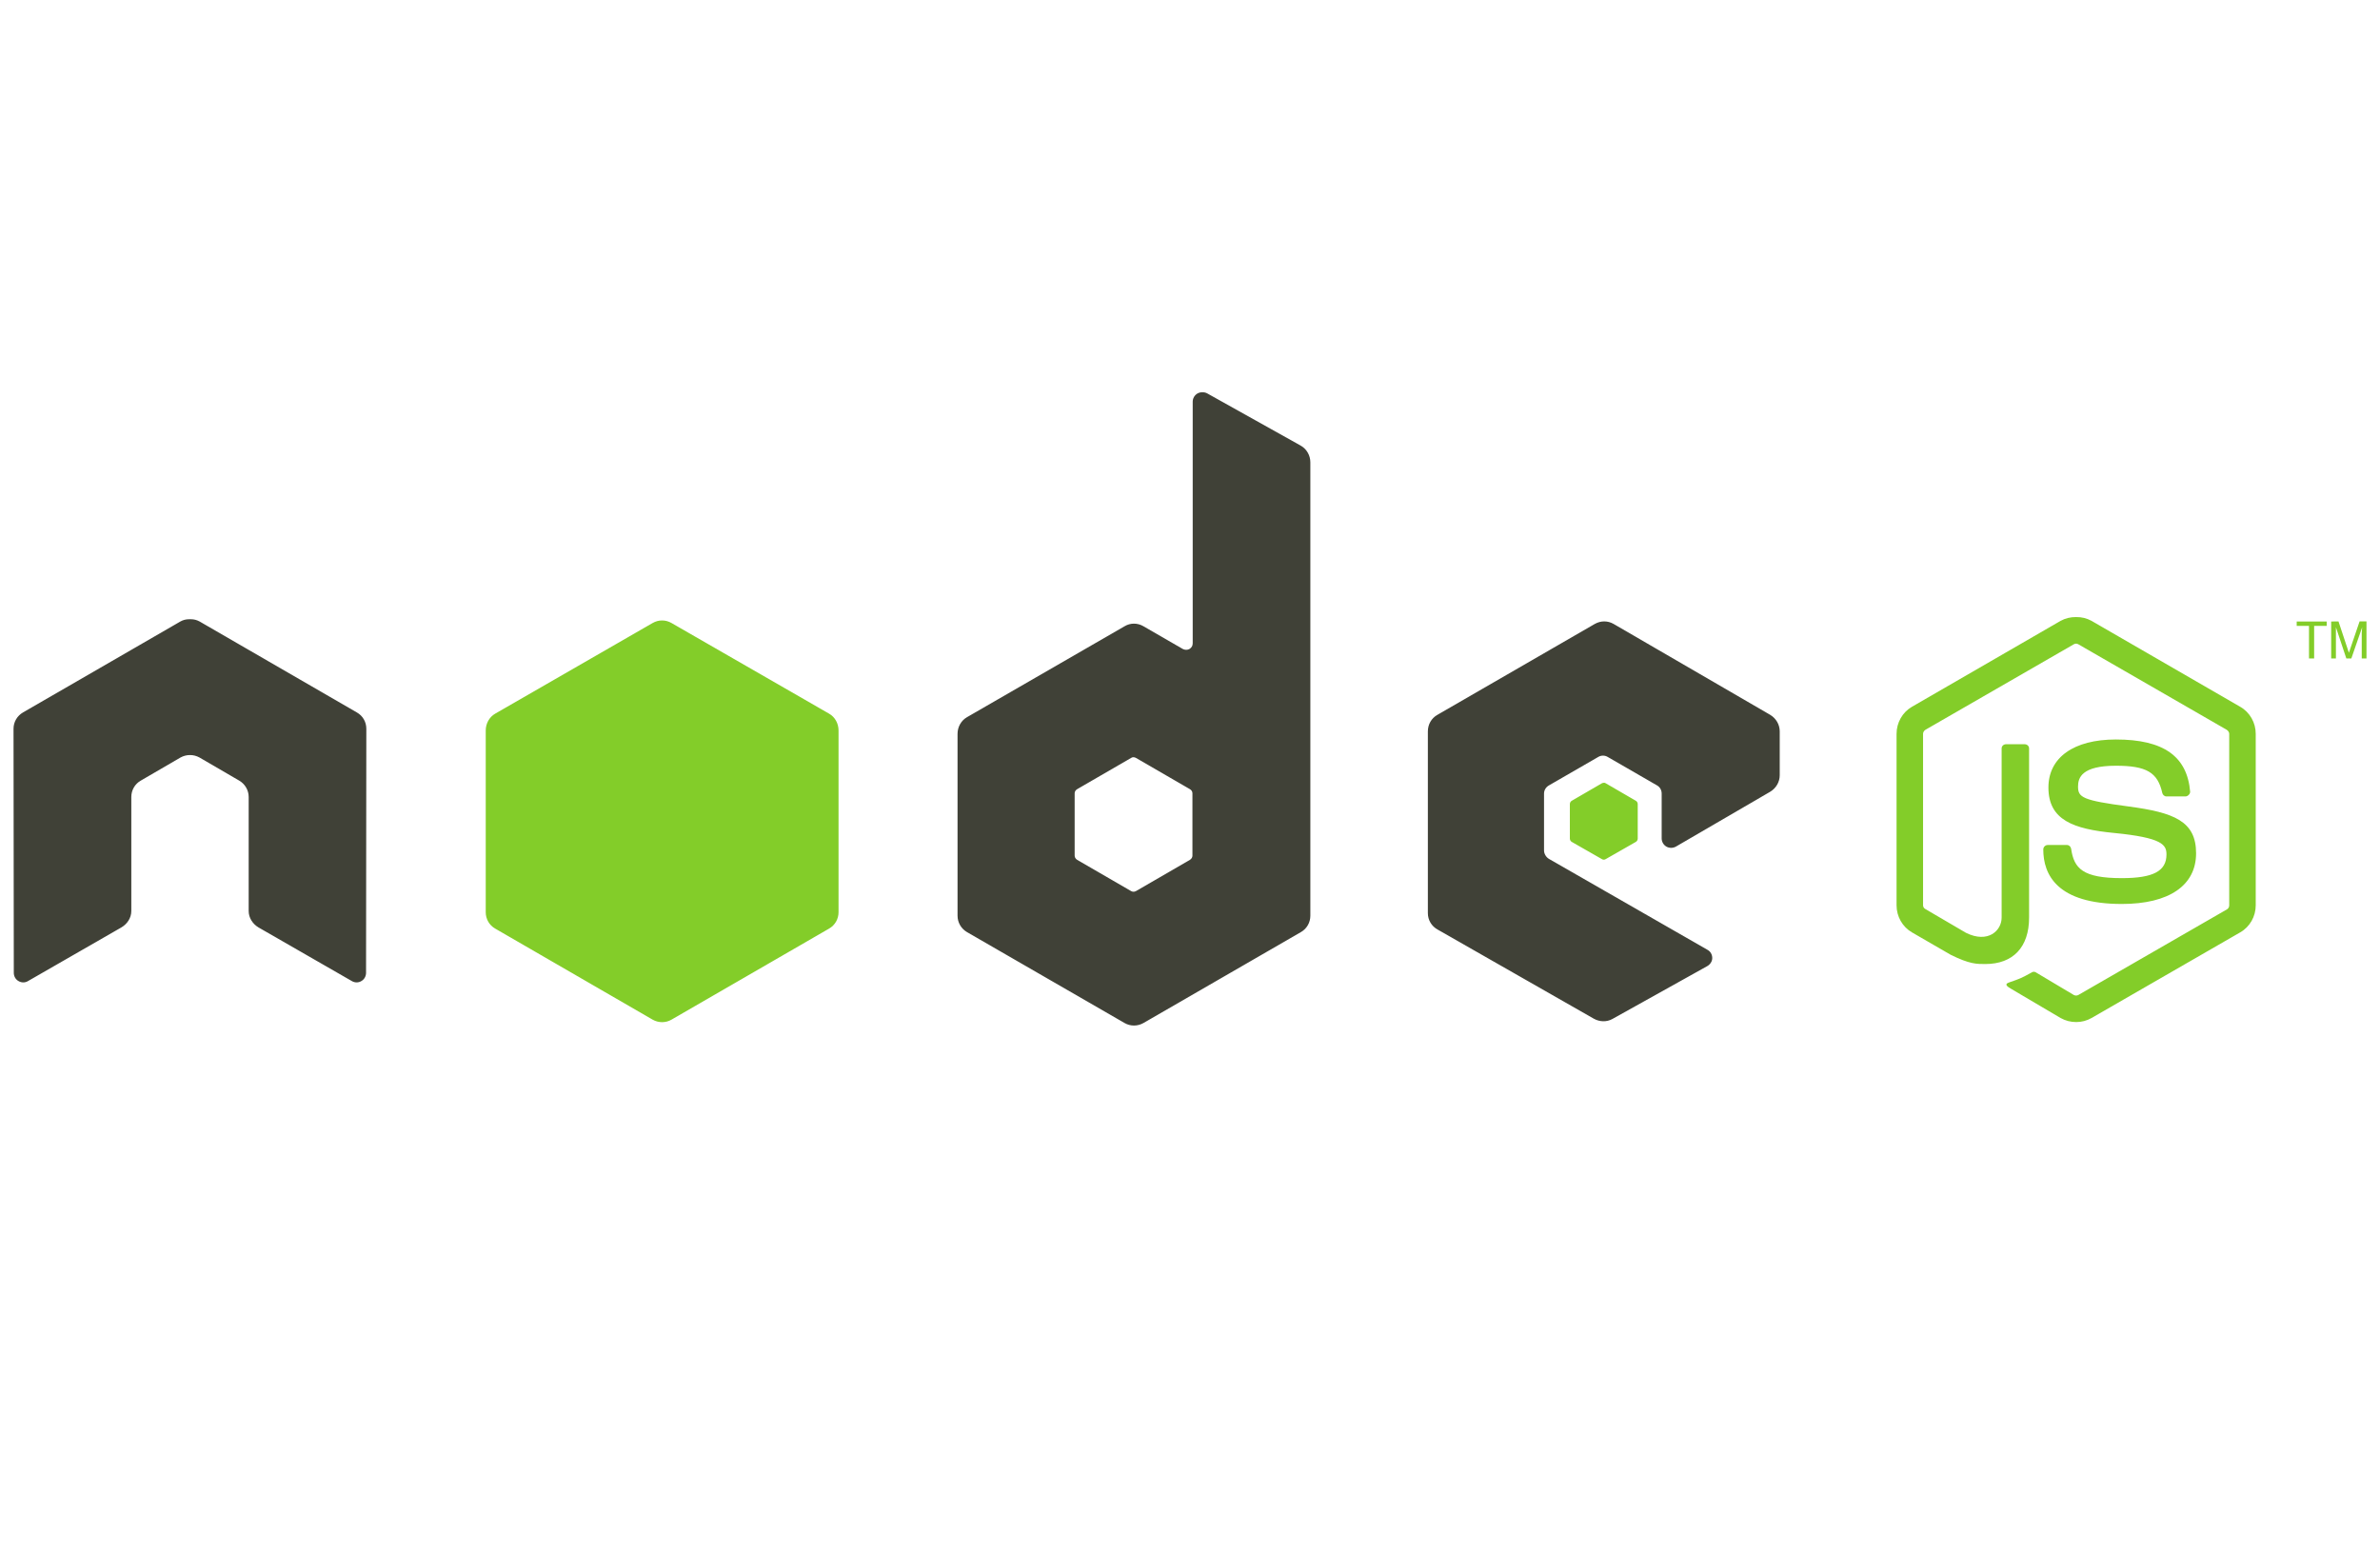
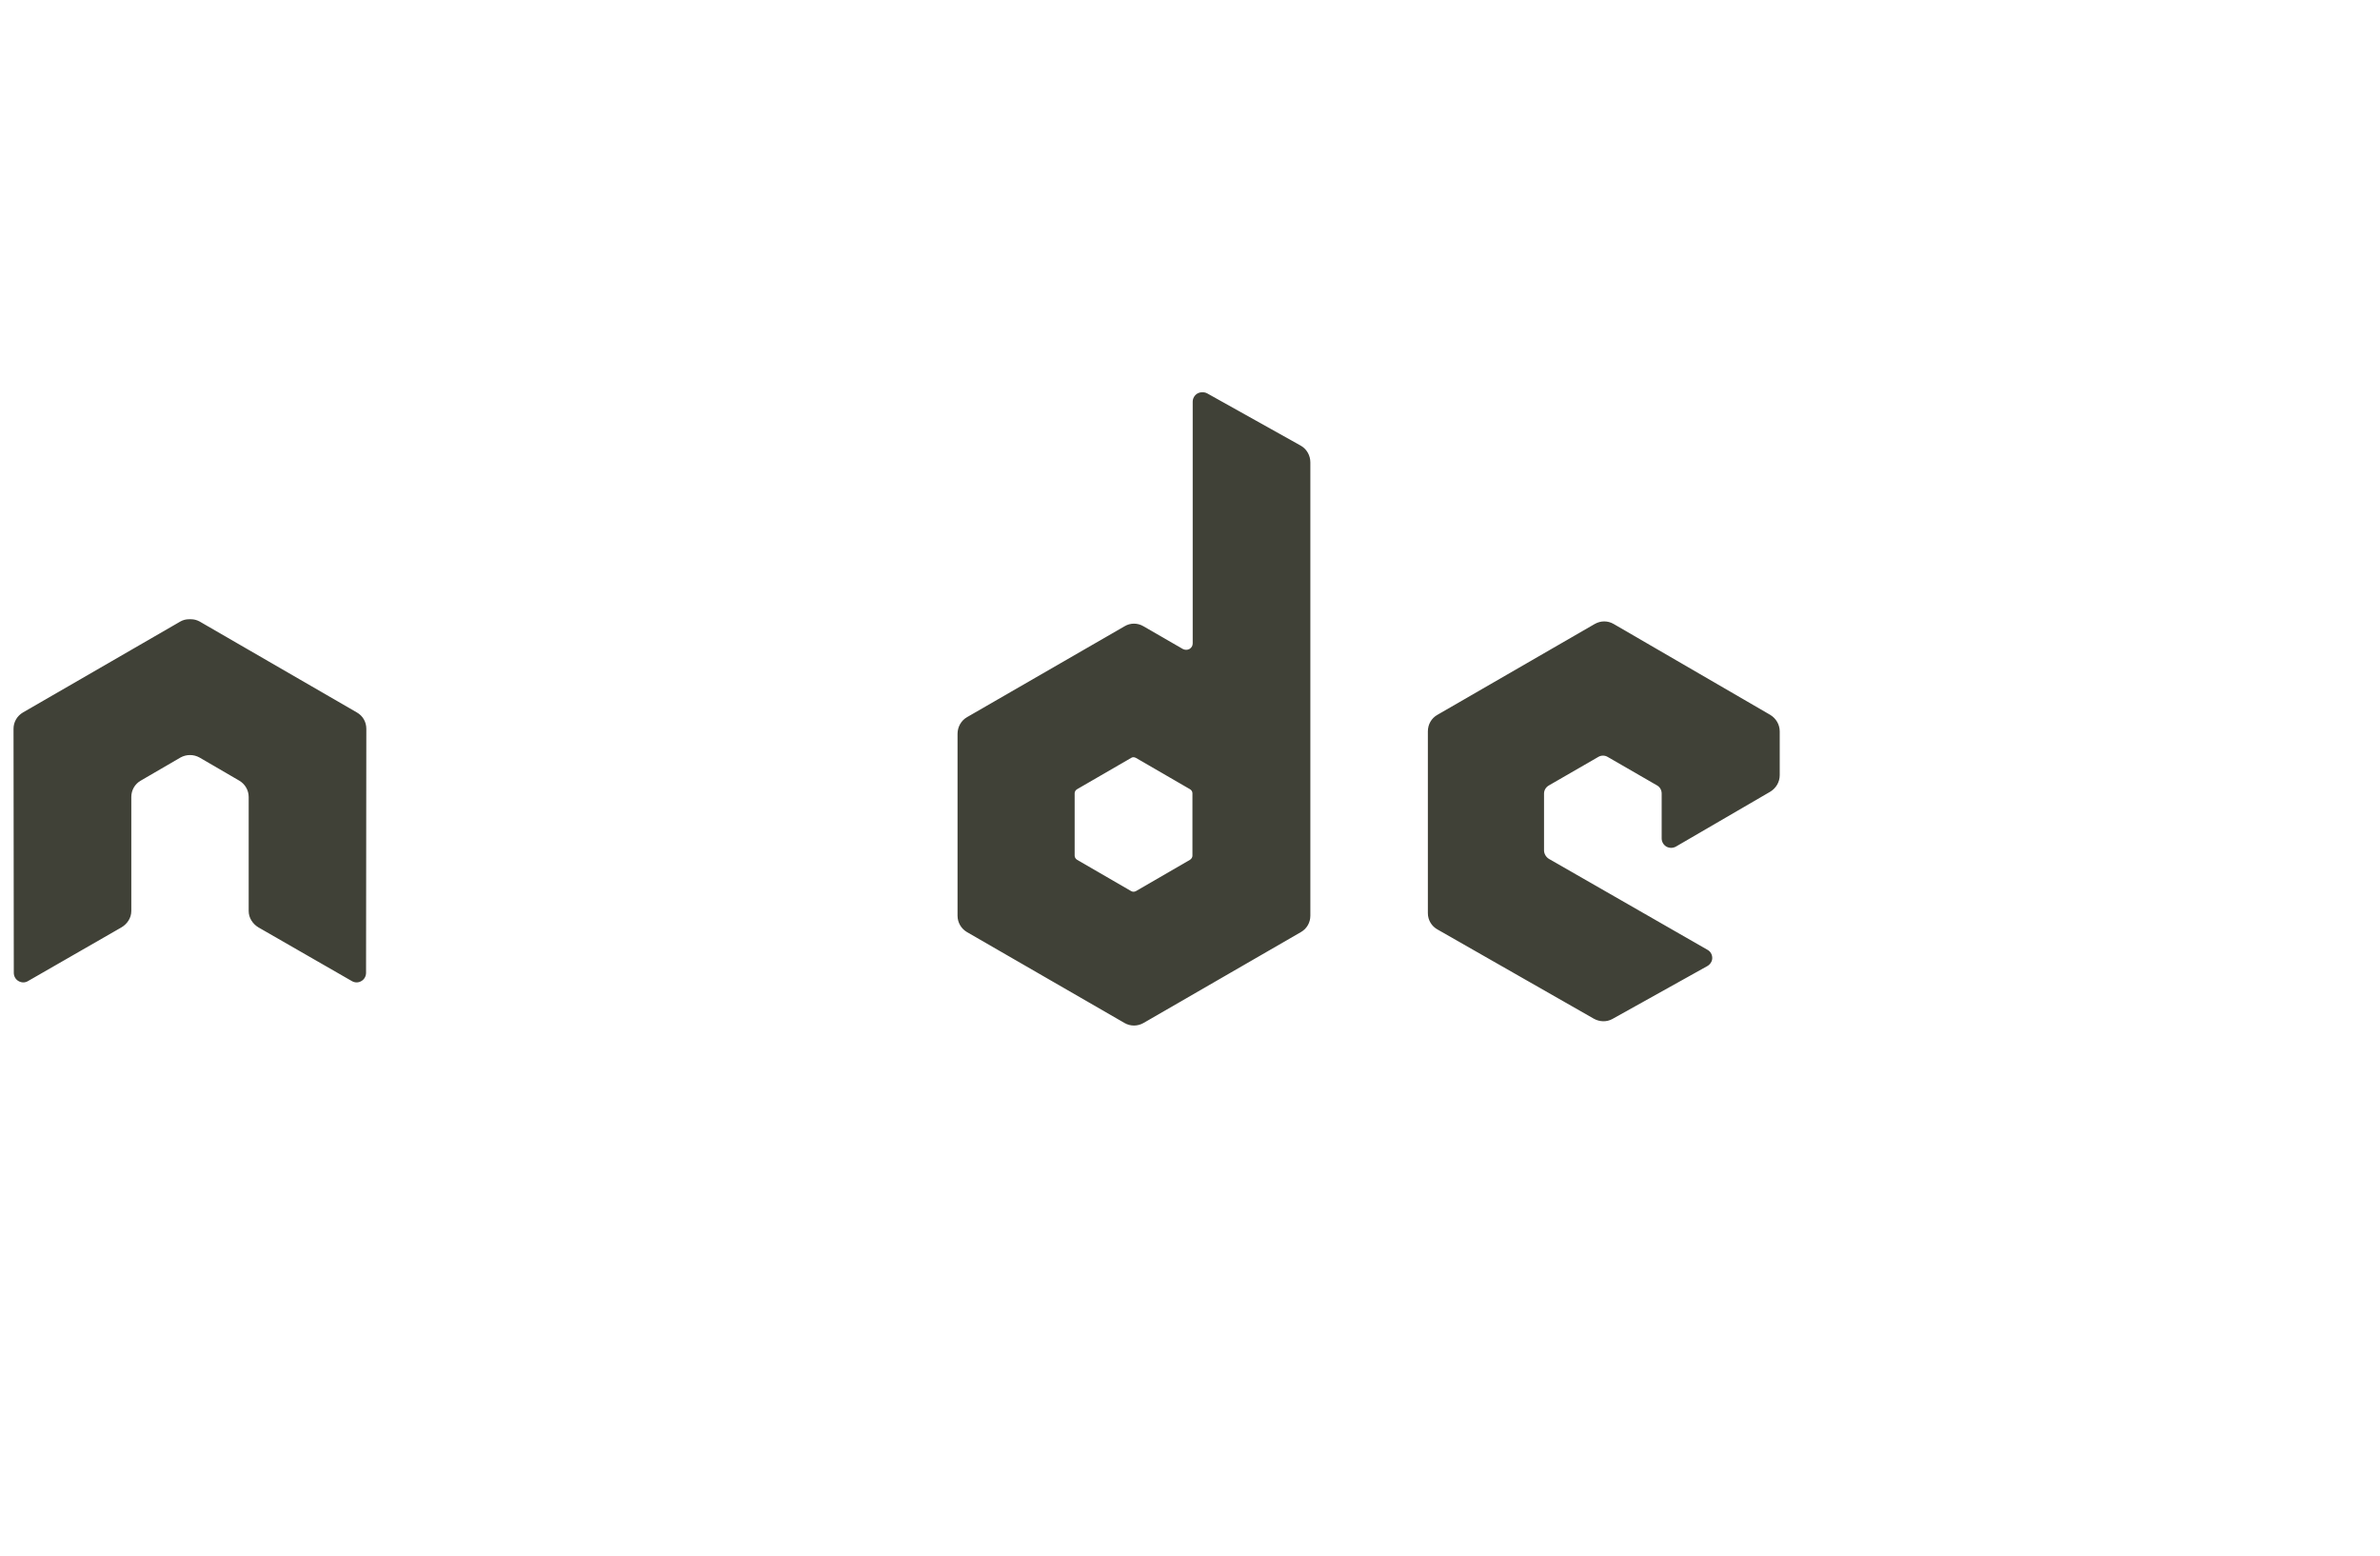
<svg xmlns="http://www.w3.org/2000/svg" version="1.2" viewBox="0 0 176 115" width="176" height="115">
  <title>65e981f831950bf817371868_Frame 18608 (2)</title>
  <style>
		.s0 { fill: #404137 } 
		.s1 { fill: #83cd29 } 
	</style>
  <filter id="f0">
    <feFlood flood-color="#72767d" flood-opacity="1" />
    <feBlend mode="normal" in2="SourceGraphic" />
    <feComposite in2="SourceAlpha" operator="in" />
  </filter>
  <g id="nodejs" filter="url(#f0)">
    <path id="path22" fill-rule="evenodd" class="s0" d="m89.25 29.07l6.93 3.87c0.45 0.25 0.72 0.73 0.72 1.24v33.52c0 0.5-0.26 0.96-0.7 1.21l-11.64 6.72c-0.44 0.25-0.97 0.25-1.4 0l-11.65-6.72c-0.43-0.25-0.7-0.71-0.7-1.21v-13.45c0-0.5 0.26-0.98 0.7-1.23l11.65-6.72c0.43-0.26 0.96-0.26 1.4 0l2.91 1.68c0.16 0.08 0.34 0.08 0.49 0q0.24-0.15 0.24-0.42v-17.86c0-0.25 0.13-0.48 0.35-0.61q0.16-0.09 0.35-0.09 0.18-0.01 0.35 0.07zm-75.13 16.71q0.33 0 0.63 0.16l11.64 6.73c0.44 0.25 0.7 0.7 0.7 1.21l-0.02 18.04c0 0.25-0.13 0.49-0.35 0.61-0.21 0.13-0.48 0.13-0.7 0l-6.91-3.97c-0.43-0.26-0.72-0.71-0.72-1.21v-8.43c0-0.5-0.27-0.96-0.7-1.21l-2.94-1.71q-0.33-0.18-0.7-0.18-0.37 0-0.7 0.18l-2.94 1.71c-0.44 0.25-0.7 0.71-0.7 1.21v8.43c0 0.5-0.29 0.95-0.73 1.21l-6.91 3.97c-0.21 0.13-0.48 0.13-0.7 0-0.22-0.12-0.35-0.36-0.35-0.61l-0.02-18.04c0-0.51 0.27-0.96 0.7-1.21l11.65-6.73q0.29-0.16 0.63-0.16c0 0 0.14 0 0.14 0zm105.21 0.35l11.58 6.72c0.43 0.26 0.7 0.72 0.7 1.22v3.24c0 0.5-0.27 0.96-0.7 1.22l-6.98 4.06c-0.22 0.12-0.48 0.12-0.7 0-0.22-0.13-0.35-0.36-0.35-0.61v-3.31c0-0.26-0.13-0.49-0.35-0.61l-3.64-2.1c-0.22-0.13-0.48-0.13-0.7 0l-3.64 2.1c-0.22 0.12-0.37 0.35-0.37 0.61v4.2c0 0.25 0.15 0.5 0.37 0.63l11.72 6.72c0.22 0.12 0.35 0.35 0.35 0.61 0 0.25-0.16 0.48-0.38 0.6l-7 3.9c-0.43 0.24-0.95 0.22-1.38-0.02l-11.55-6.59c-0.44-0.24-0.72-0.7-0.72-1.21v-13.44c0-0.51 0.26-0.97 0.7-1.22l11.64-6.72q0.34-0.19 0.7-0.19 0.37 0 0.7 0.19zm-35.68 9.9l-3.99 2.31c-0.11 0.06-0.19 0.18-0.19 0.3v4.62c0 0.13 0.08 0.24 0.19 0.31l3.99 2.31q0.17 0.09 0.35 0l3.99-2.31c0.11-0.07 0.19-0.18 0.19-0.31v-4.62c0-0.12-0.08-0.24-0.19-0.3l-3.99-2.31q-0.09-0.05-0.19-0.05-0.09 0-0.16 0.05z" />
-     <path id="path28" fill-rule="evenodd" class="s1" d="m154.67 45.9l10.99 6.35c0.72 0.41 1.15 1.18 1.15 2v12.68c0 0.82-0.43 1.59-1.15 2l-10.99 6.33q-0.53 0.3-1.14 0.3-0.61 0-1.15-0.3l-3.68-2.17c-0.55-0.31-0.28-0.4-0.1-0.47 0.73-0.25 0.88-0.3 1.66-0.74 0.08-0.05 0.2-0.05 0.28 0l2.82 1.68q0.17 0.08 0.33 0l10.99-6.33c0.11-0.06 0.17-0.18 0.17-0.3v-12.68c0-0.12-0.09-0.24-0.19-0.3l-10.97-6.32q-0.16-0.09-0.33 0l-10.97 6.32c-0.1 0.06-0.18 0.18-0.18 0.3v12.68q0.01 0.19 0.18 0.28l2.99 1.75c1.63 0.81 2.64-0.16 2.64-1.12v-12.51c0-0.18 0.15-0.31 0.33-0.31h1.37c0.18 0 0.33 0.13 0.33 0.31v12.51c0 2.18-1.18 3.43-3.24 3.43-0.64 0-1.15 0.01-2.55-0.68l-2.87-1.66c-0.71-0.41-1.14-1.18-1.14-2v-12.68c0-0.82 0.43-1.59 1.14-2l10.99-6.35q0.53-0.29 1.15-0.28 0.61-0.01 1.14 0.28zm-105.01 0.16l11.65 6.7c0.44 0.25 0.7 0.73 0.7 1.24v13.44c0 0.5-0.26 0.96-0.7 1.21l-11.65 6.73c-0.43 0.25-0.96 0.25-1.4 0l-11.64-6.73c-0.44-0.25-0.7-0.71-0.7-1.21v-13.44c0-0.5 0.26-0.99 0.7-1.24l11.64-6.7q0.33-0.19 0.7-0.19 0.37 0 0.7 0.19zm122.4-0.11v0.32h-0.93v2.41h-0.38v-2.41h-0.91v-0.32zm0.87-0.01l0.77 2.32 0.79-2.32h0.51v2.74h-0.35v-1.61q0-0.09 0-0.28 0.02-0.2 0.03-0.42l-0.8 2.31h-0.37l-0.77-2.31v0.07q0 0.11 0 0.32 0 0.21 0 0.31v1.61h-0.35v-2.73c0-0.01 0.54-0.01 0.54-0.01zm-10.97 12.59q0 0.13-0.1 0.23-0.09 0.1-0.23 0.12h-1.42c-0.15 0-0.28-0.12-0.31-0.26-0.34-1.52-1.17-2.01-3.43-2.01-2.52 0-2.8 0.88-2.8 1.54 0 0.8 0.32 1.02 3.73 1.47 3.38 0.45 5 1.09 5 3.46 0 2.39-2.01 3.75-5.49 3.75-4.8 0-5.81-2.18-5.81-4.03 0-0.18 0.15-0.33 0.33-0.33h1.42c0.16 0 0.28 0.12 0.31 0.28 0.21 1.45 0.85 2.17 3.75 2.17 2.32 0 3.3-0.52 3.3-1.75 0-0.71-0.29-1.24-3.88-1.59-3-0.29-4.85-0.95-4.85-3.36 0-2.21 1.86-3.55 4.99-3.55 3.52 0 5.27 1.24 5.49 3.86zm-43.23-0.63l2.24 1.3q0.13 0.08 0.14 0.24v2.56q-0.01 0.16-0.14 0.24l-2.24 1.28q-0.13 0.07-0.26 0l-2.24-1.28q-0.13-0.08-0.14-0.24v-2.56q0.01-0.16 0.14-0.24l2.24-1.3q0.07-0.03 0.14-0.03 0.07-0.01 0.12 0.03z" />
  </g>
</svg>